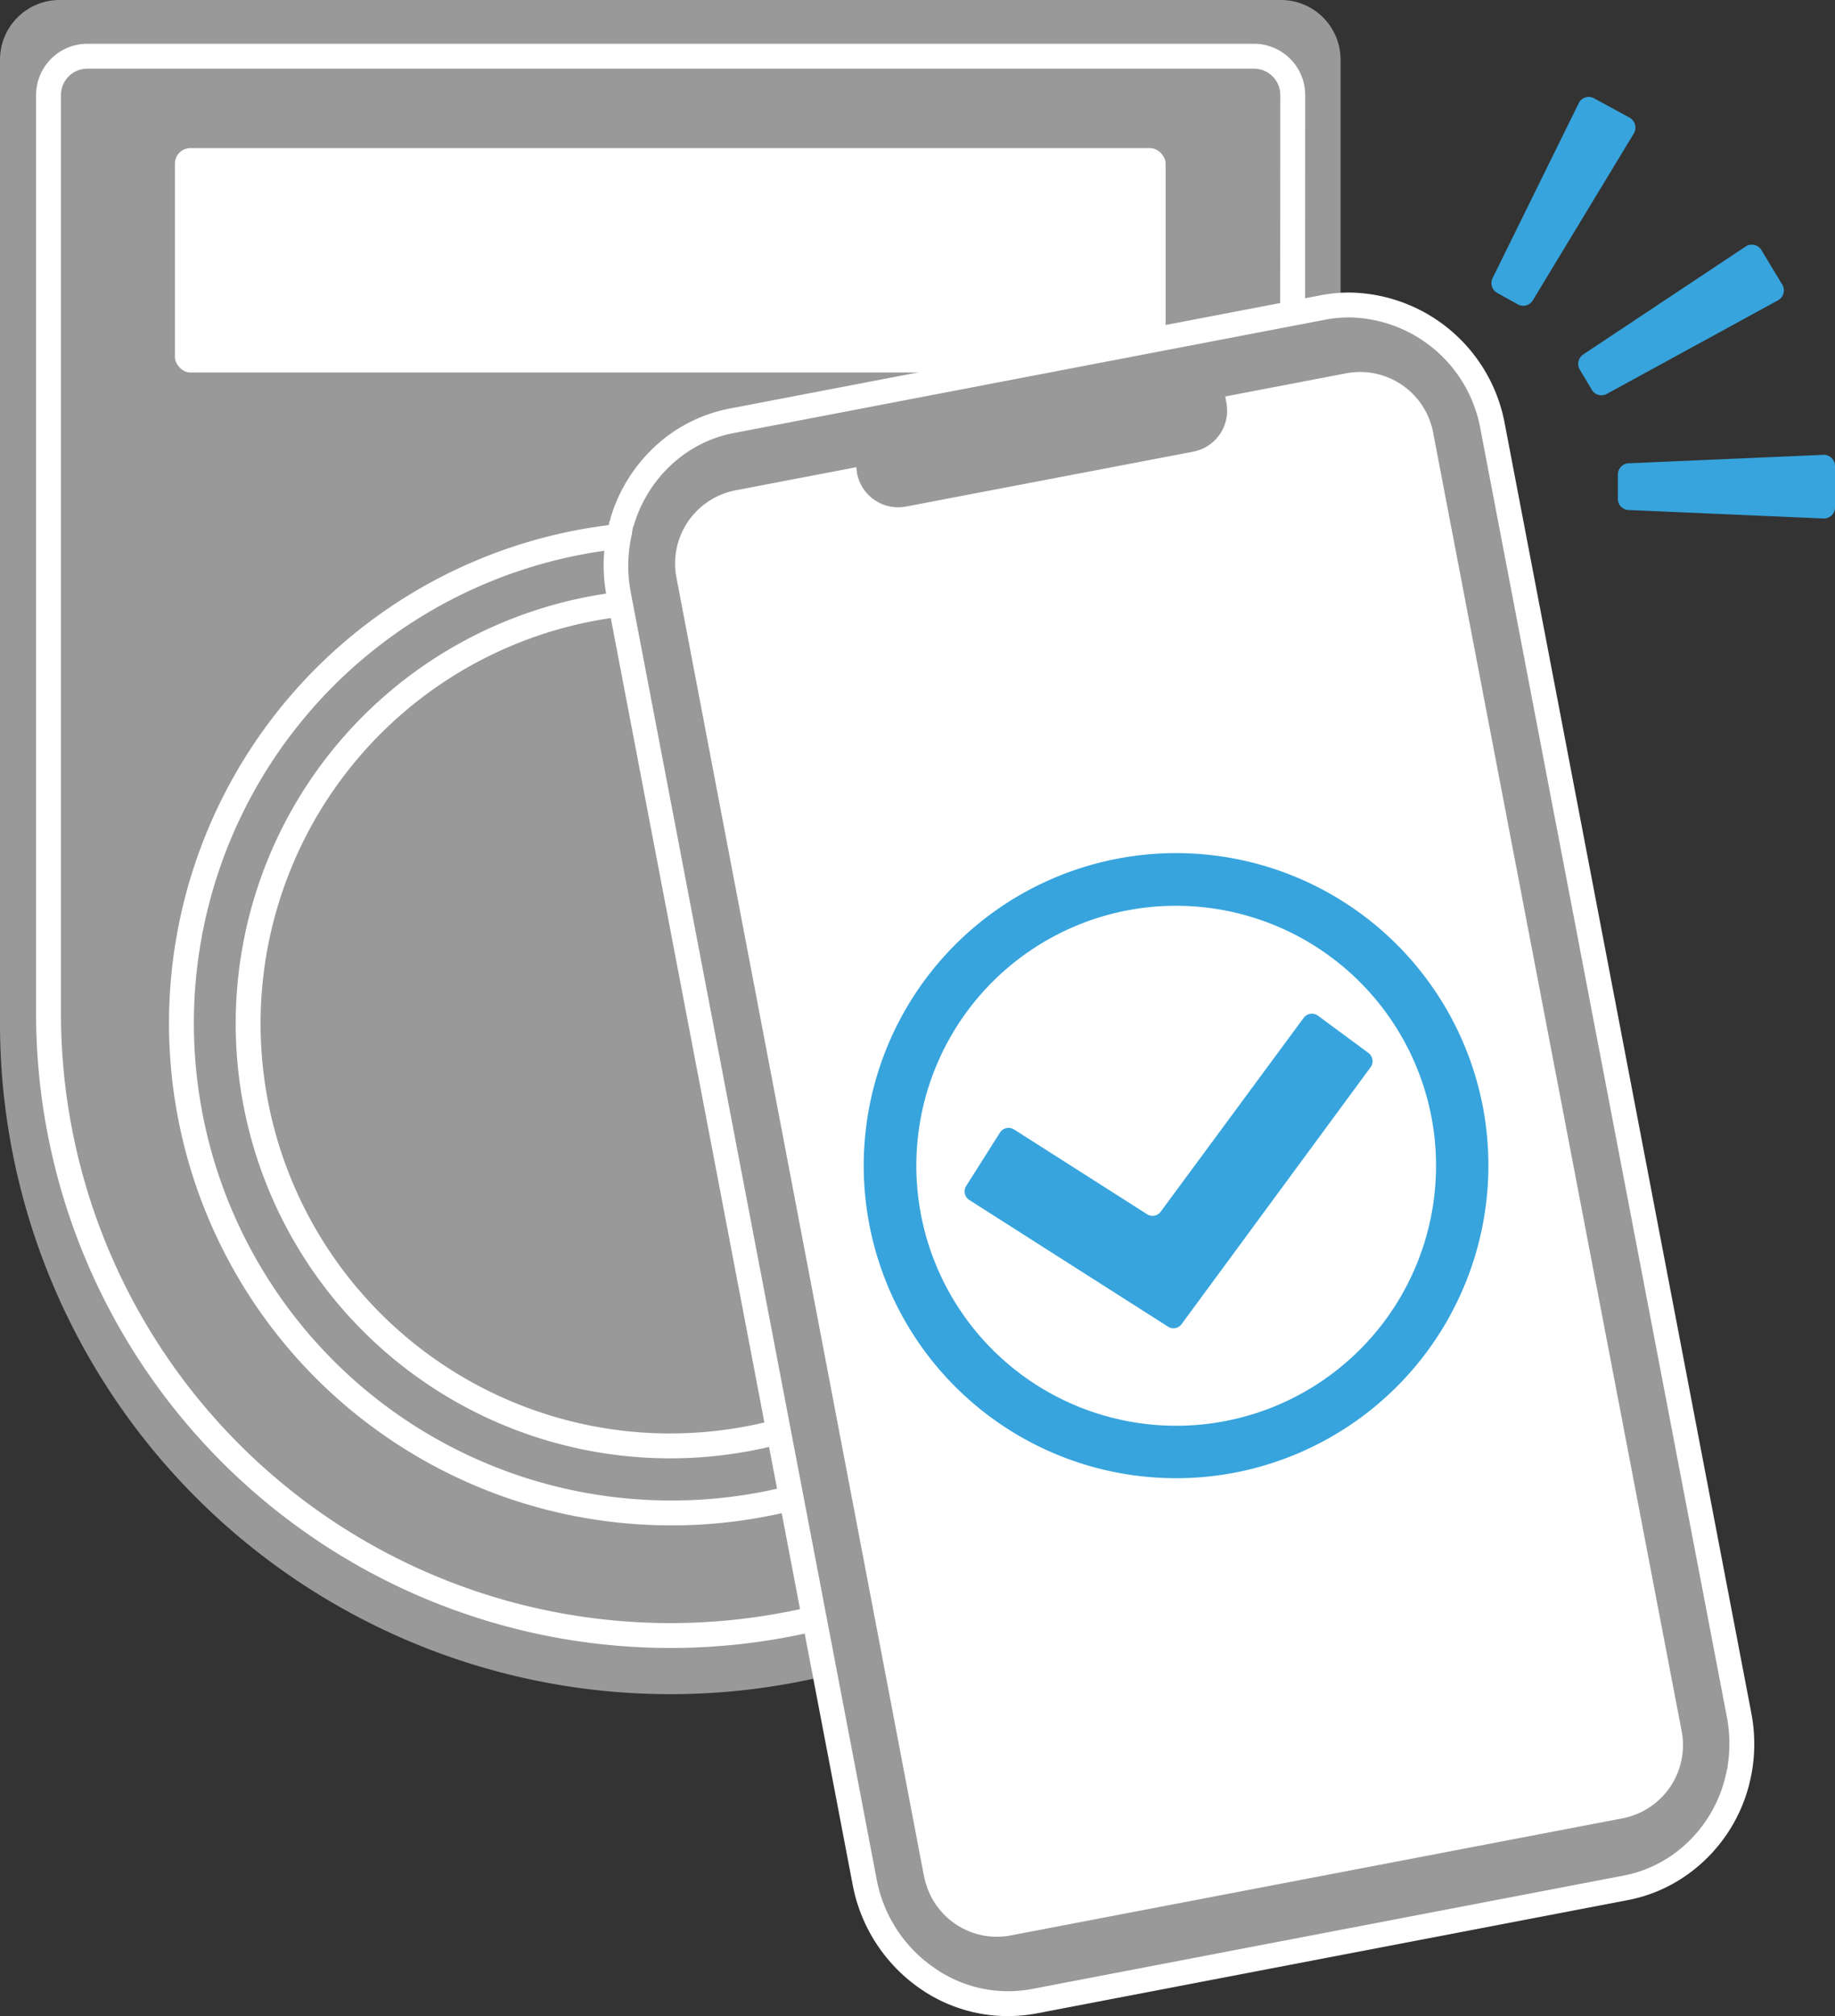
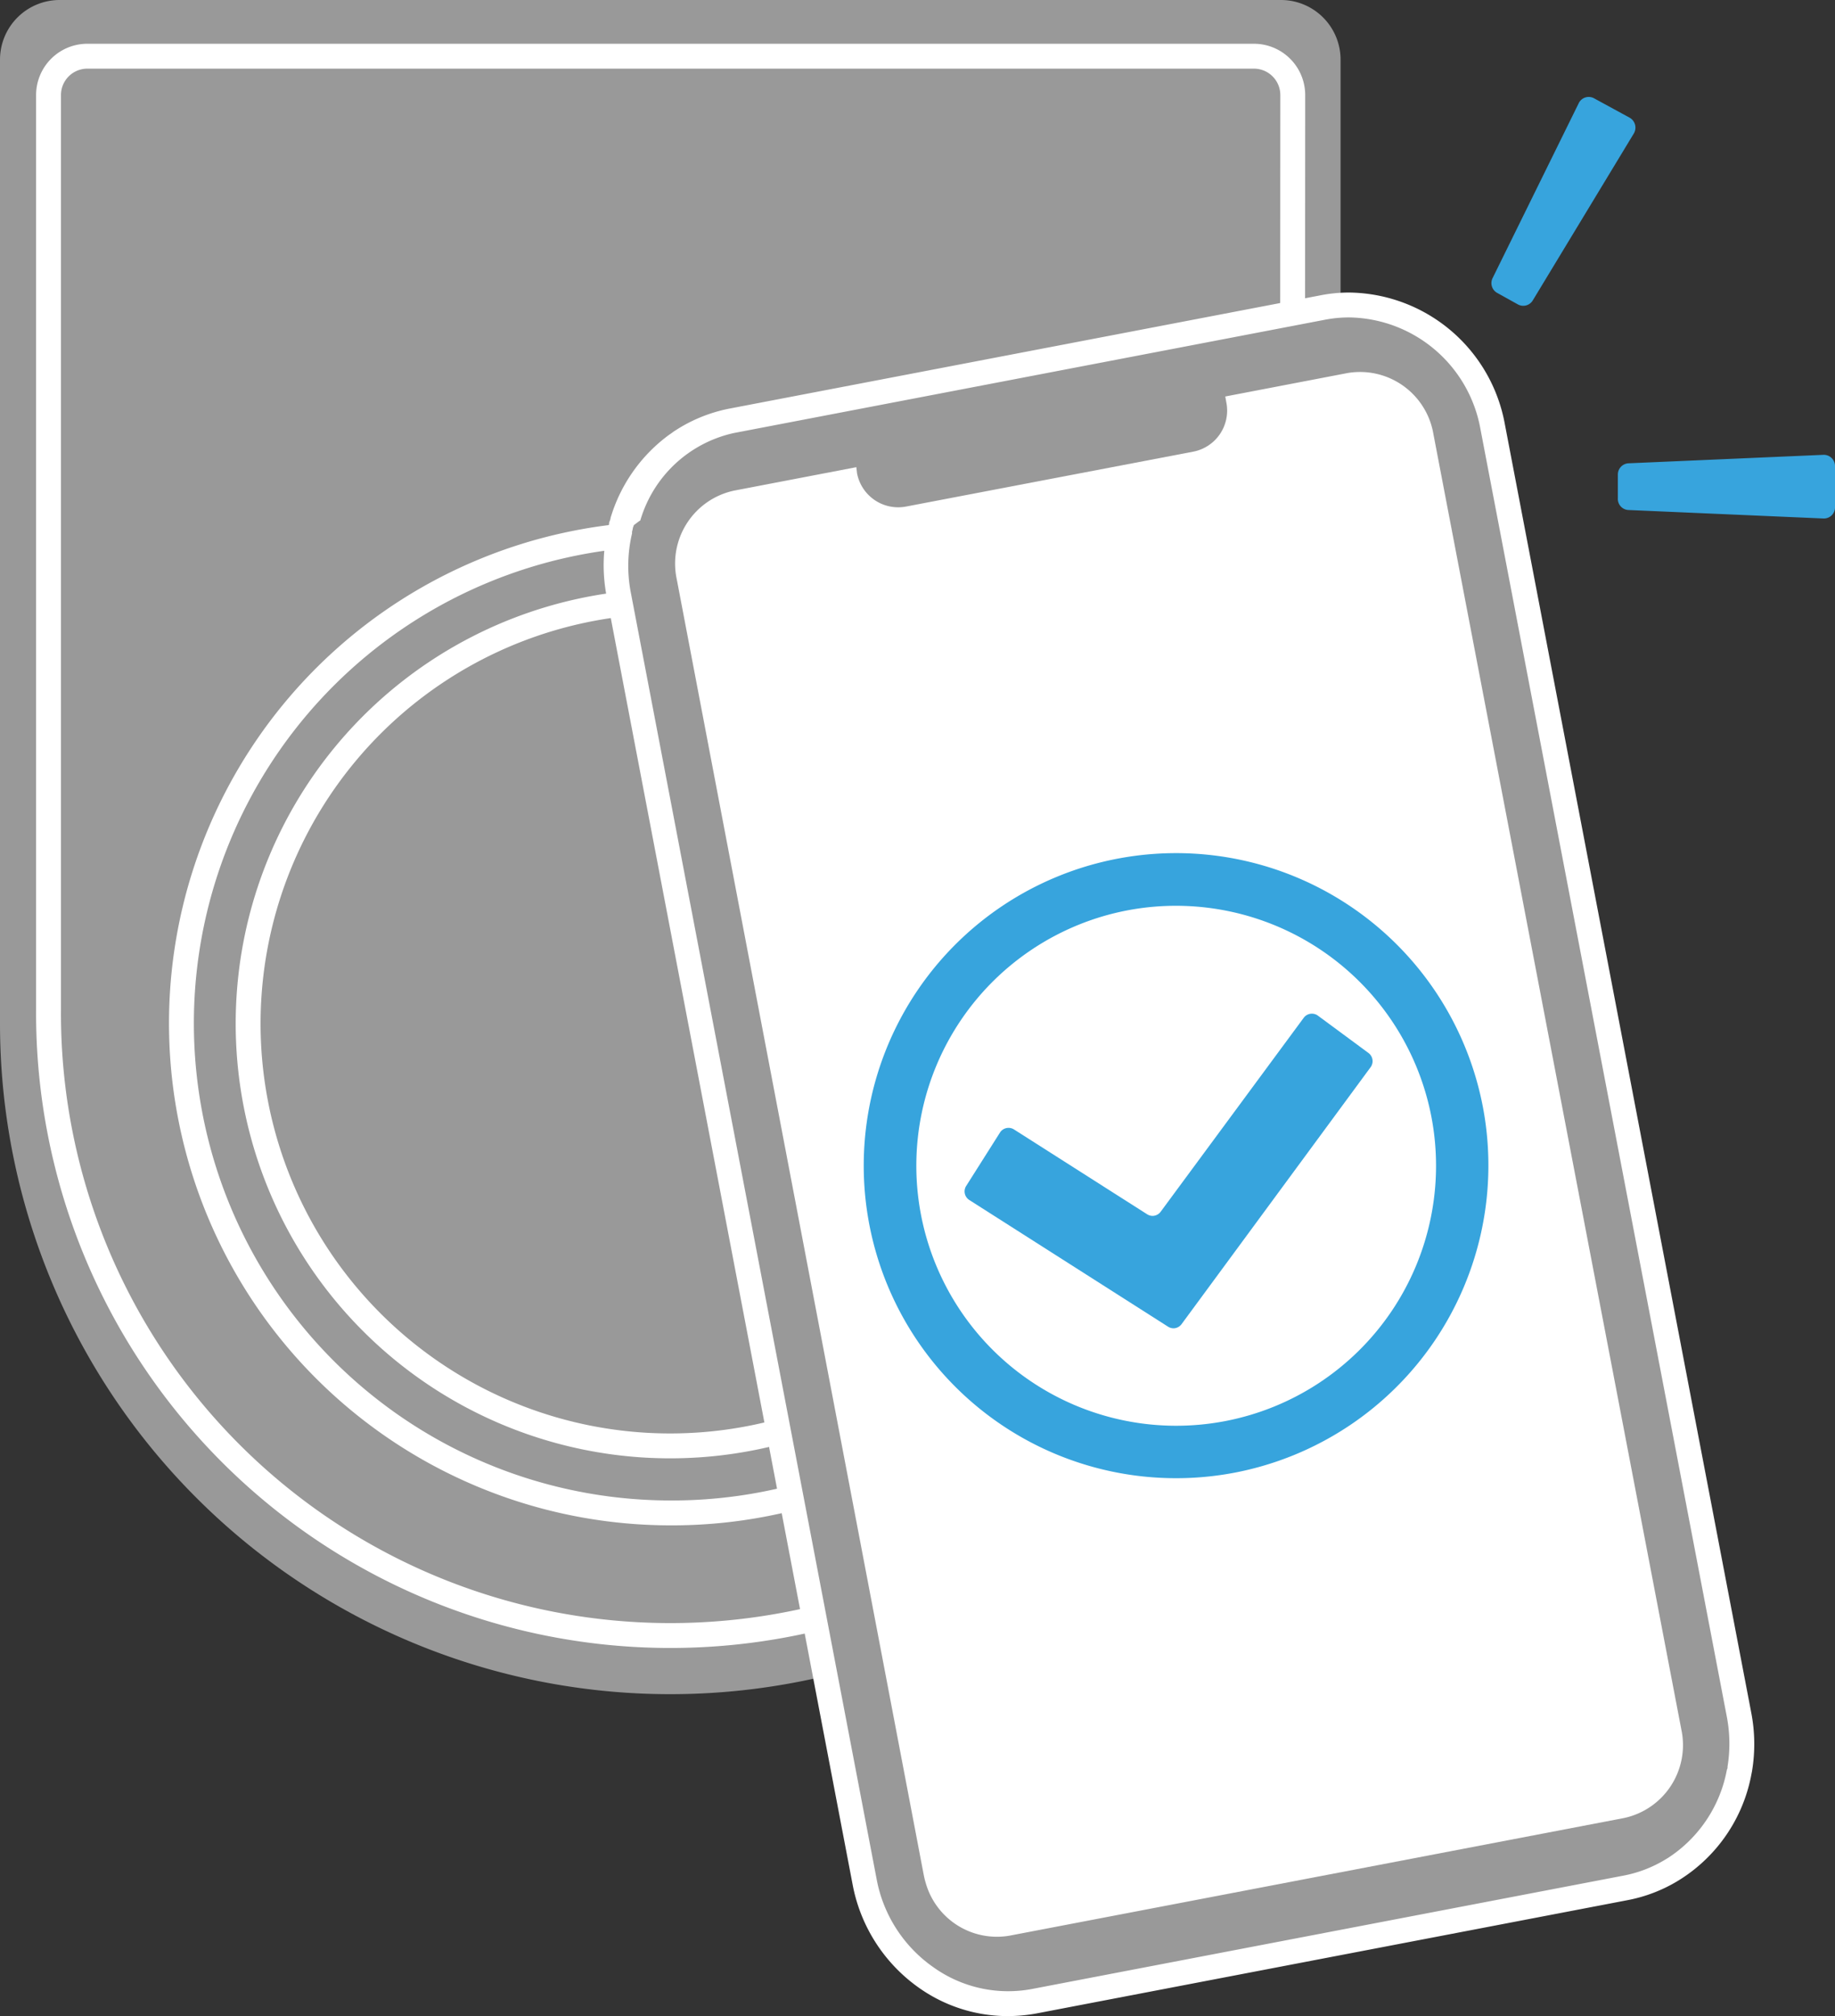
<svg xmlns="http://www.w3.org/2000/svg" width="180" height="197.65" viewBox="0 0 180 197.65">
  <rect x="0" y="0" width="180" height="197.65" fill="#333333" stroke="none" />
  <defs>
    <style>.cls-1{fill:#999;}.cls-2{fill:none;stroke:#fff;stroke-width:2.44px;}.cls-2,.cls-4{stroke-miterlimit:10;}.cls-3,.cls-4{fill:#fff;}.cls-4{stroke:#848484;stroke-width:1.22px;}.cls-5{fill:#37a4dd;}.cls-6{fill:#37a4dd;}</style>
  </defs>
  <g id="レイヤー_2" data-name="レイヤー 2">
    <g id="レイヤー_1-2" data-name="レイヤー 1">
      <path class="cls-1" d="M125.65,0H5.84A5.85,5.85,0,0,0,0,5.85v94.49a65.75,65.75,0,0,0,131.5,0V5.85A5.85,5.85,0,0,0,125.65,0Z" />
      <path class="cls-2" d="M126.76,99.58a61,61,0,1,1-122-.48V9.32A3.81,3.81,0,0,1,8.55,5.51H123a3.81,3.81,0,0,1,3.81,3.81Z" />
      <path class="cls-2" d="M65.75,148.32a48,48,0,1,1,33.93-14A47.67,47.67,0,0,1,65.75,148.32Zm0-89.37a41.4,41.4,0,1,0,41.39,41.39A41.44,41.44,0,0,0,65.75,59Z" />
-       <rect class="cls-3" x="17.16" y="14.52" width="97.18" height="22" rx="1.52" />
      <path class="cls-4" d="M63.12,57.78,87.29,184A11.86,11.86,0,0,0,101,193.73l58-11.11a11.05,11.05,0,0,0,3.69-1.41l.26-.16a11.87,11.87,0,0,0,5.2-7.89,1.29,1.29,0,0,0,0-.19,12.41,12.41,0,0,0-.06-4.42L144,42.3a11.87,11.87,0,0,0-13.68-9.71l-58,11.11a11.22,11.22,0,0,0-4.19,1.74l-.14.1a4.59,4.59,0,0,0-.44.33,11.82,11.82,0,0,0-4.07,6c0,.12-.07.24-.1.37a1,1,0,0,0-.05.18,1,1,0,0,0,0,.17A12.45,12.45,0,0,0,63.12,57.78Z" />
      <path class="cls-1" d="M98.84,196.44a13.81,13.81,0,0,1-8-2.61,14.78,14.78,0,0,1-6-9.34L60.67,58.25A14.91,14.91,0,0,1,60.78,52l0-.19c0-.14.06-.25.09-.35s0-.19.1-.35A14.41,14.41,0,0,1,66,43.89c.16-.13.34-.26.53-.39l.15-.11a13.5,13.5,0,0,1,5.15-2.14l58-11.11a13.89,13.89,0,0,1,2.57-.24,14.48,14.48,0,0,1,14,11.93l24.16,126.25a15,15,0,0,1,.08,5.3,3.43,3.43,0,0,1-.08.38,14.22,14.22,0,0,1-6.28,9.39l-.29.19a13.79,13.79,0,0,1-4.54,1.74l-58,11.11A14.14,14.14,0,0,1,98.84,196.44Z" />
-       <path class="cls-3" d="M132.38,31.12a13.28,13.28,0,0,1,12.84,10.94l24.17,126.25a14,14,0,0,1,.07,4.87c0,.12,0,.2-.06.29a13.15,13.15,0,0,1-5.76,8.66l-.28.17a12.37,12.37,0,0,1-4.12,1.58l-58,11.11a12.62,12.62,0,0,1-9.71-2.15A13.56,13.56,0,0,1,86,184.27L61.86,58A13.82,13.82,0,0,1,62,52.29a1.17,1.17,0,0,1,0-.16l.07-.29c0-.09.06-.22.11-.36a13.18,13.18,0,0,1,4.5-6.62l.49-.37.14-.09A12.32,12.32,0,0,1,72,42.45l58-11.11a12.51,12.51,0,0,1,2.34-.22M63.26,52.39h0m0,.16h0M168.19,173h0M132.38,28.68a14.56,14.56,0,0,0-2.79.26l-58,11.11a15,15,0,0,0-5.61,2.33l-.13.1c-.24.16-.44.31-.63.46a15.64,15.64,0,0,0-5.33,7.84c0,.13-.08.29-.12.4s0,.22-.09.37l-.06.26a16.11,16.11,0,0,0-.11,6.67L83.63,184.72a16,16,0,0,0,6.45,10.11,15.08,15.08,0,0,0,8.76,2.82,15.76,15.76,0,0,0,2.83-.26l58-11.11a14.87,14.87,0,0,0,4.92-1.89l.32-.2A15.55,15.55,0,0,0,171.79,174l.07-.36a16.16,16.16,0,0,0-.08-5.76L147.62,41.61a15.71,15.71,0,0,0-15.24-12.93Z" />
+       <path class="cls-3" d="M132.38,31.12a13.28,13.28,0,0,1,12.84,10.94l24.17,126.25a14,14,0,0,1,.07,4.87c0,.12,0,.2-.06.29a13.15,13.15,0,0,1-5.76,8.66l-.28.17a12.37,12.37,0,0,1-4.12,1.58l-58,11.11a12.62,12.62,0,0,1-9.71-2.15A13.56,13.56,0,0,1,86,184.27L61.86,58A13.82,13.82,0,0,1,62,52.29a1.17,1.17,0,0,1,0-.16l.07-.29c0-.09.06-.22.11-.36l.49-.37.14-.09A12.32,12.32,0,0,1,72,42.45l58-11.11a12.51,12.51,0,0,1,2.34-.22M63.26,52.39h0m0,.16h0M168.19,173h0M132.38,28.68a14.56,14.56,0,0,0-2.79.26l-58,11.11a15,15,0,0,0-5.61,2.33l-.13.1c-.24.16-.44.31-.63.46a15.64,15.64,0,0,0-5.33,7.84c0,.13-.08.29-.12.4s0,.22-.09.37l-.06.26a16.11,16.11,0,0,0-.11,6.67L83.63,184.72a16,16,0,0,0,6.45,10.11,15.08,15.08,0,0,0,8.76,2.82,15.76,15.76,0,0,0,2.83-.26l58-11.11a14.87,14.87,0,0,0,4.92-1.89l.32-.2A15.55,15.55,0,0,0,171.79,174l.07-.36a16.16,16.16,0,0,0-.08-5.76L147.62,41.61a15.71,15.71,0,0,0-15.24-12.93Z" />
      <path class="cls-5" d="M150.36,29.44l9.91-16.36a1.12,1.12,0,0,0-.41-1.54l-3.49-1.9a1.09,1.09,0,0,0-1.51.48l-8.45,17.15a1.1,1.1,0,0,0,.46,1.45l2,1.11A1.09,1.09,0,0,0,150.36,29.44Z" />
-       <path class="cls-5" d="M157.63,38.61l16.78-9.17a1.1,1.1,0,0,0,.42-1.53l-2.05-3.4a1.1,1.1,0,0,0-1.55-.34L155.3,34.75a1.11,1.11,0,0,0-.33,1.49l1.19,2A1.1,1.1,0,0,0,157.63,38.61Z" />
      <path class="cls-5" d="M159.75,50l19.1.83A1.09,1.09,0,0,0,180,49.69v-4a1.1,1.1,0,0,0-1.15-1.1l-19.1.83a1.1,1.1,0,0,0-1.05,1.1v2.31A1.09,1.09,0,0,0,159.75,50Z" />
      <path class="cls-3" d="M90.61,183.8a8,8,0,0,0,.2.81A7.26,7.26,0,0,0,99,189.77l60.31-11.54a7.31,7.31,0,0,0,5.62-8.66l-24.32-127a7.3,7.3,0,0,0-8.42-6l-12,2.3.11.61a4.1,4.1,0,0,1-3.26,4.8L88.88,49.66a4.11,4.11,0,0,1-4.81-3.26L84,45.8l-12,2.3a7.31,7.31,0,0,0-5.62,8.66Z" />
      <path class="cls-6" d="M121.13,144.37a30.64,30.64,0,1,1,24.33-35.85A30.67,30.67,0,0,1,121.13,144.37ZM110.58,89.25a25.49,25.49,0,1,0,29.83,20.24A25.52,25.52,0,0,0,110.58,89.25Z" />
      <path class="cls-6" d="M134.47,104.59l-18.58,25.24a1,1,0,0,1-.72.39,1,1,0,0,1-.58-.15L95.06,117.63a1,1,0,0,1-.3-1.34L98.11,111a1,1,0,0,1,1.33-.29l13.1,8.34a1,1,0,0,0,.53.15,1,1,0,0,0,.77-.39L127.9,99.76a1,1,0,0,1,1.35-.21l5,3.69A1,1,0,0,1,134.47,104.59Z" />
    </g>
  </g>
</svg>